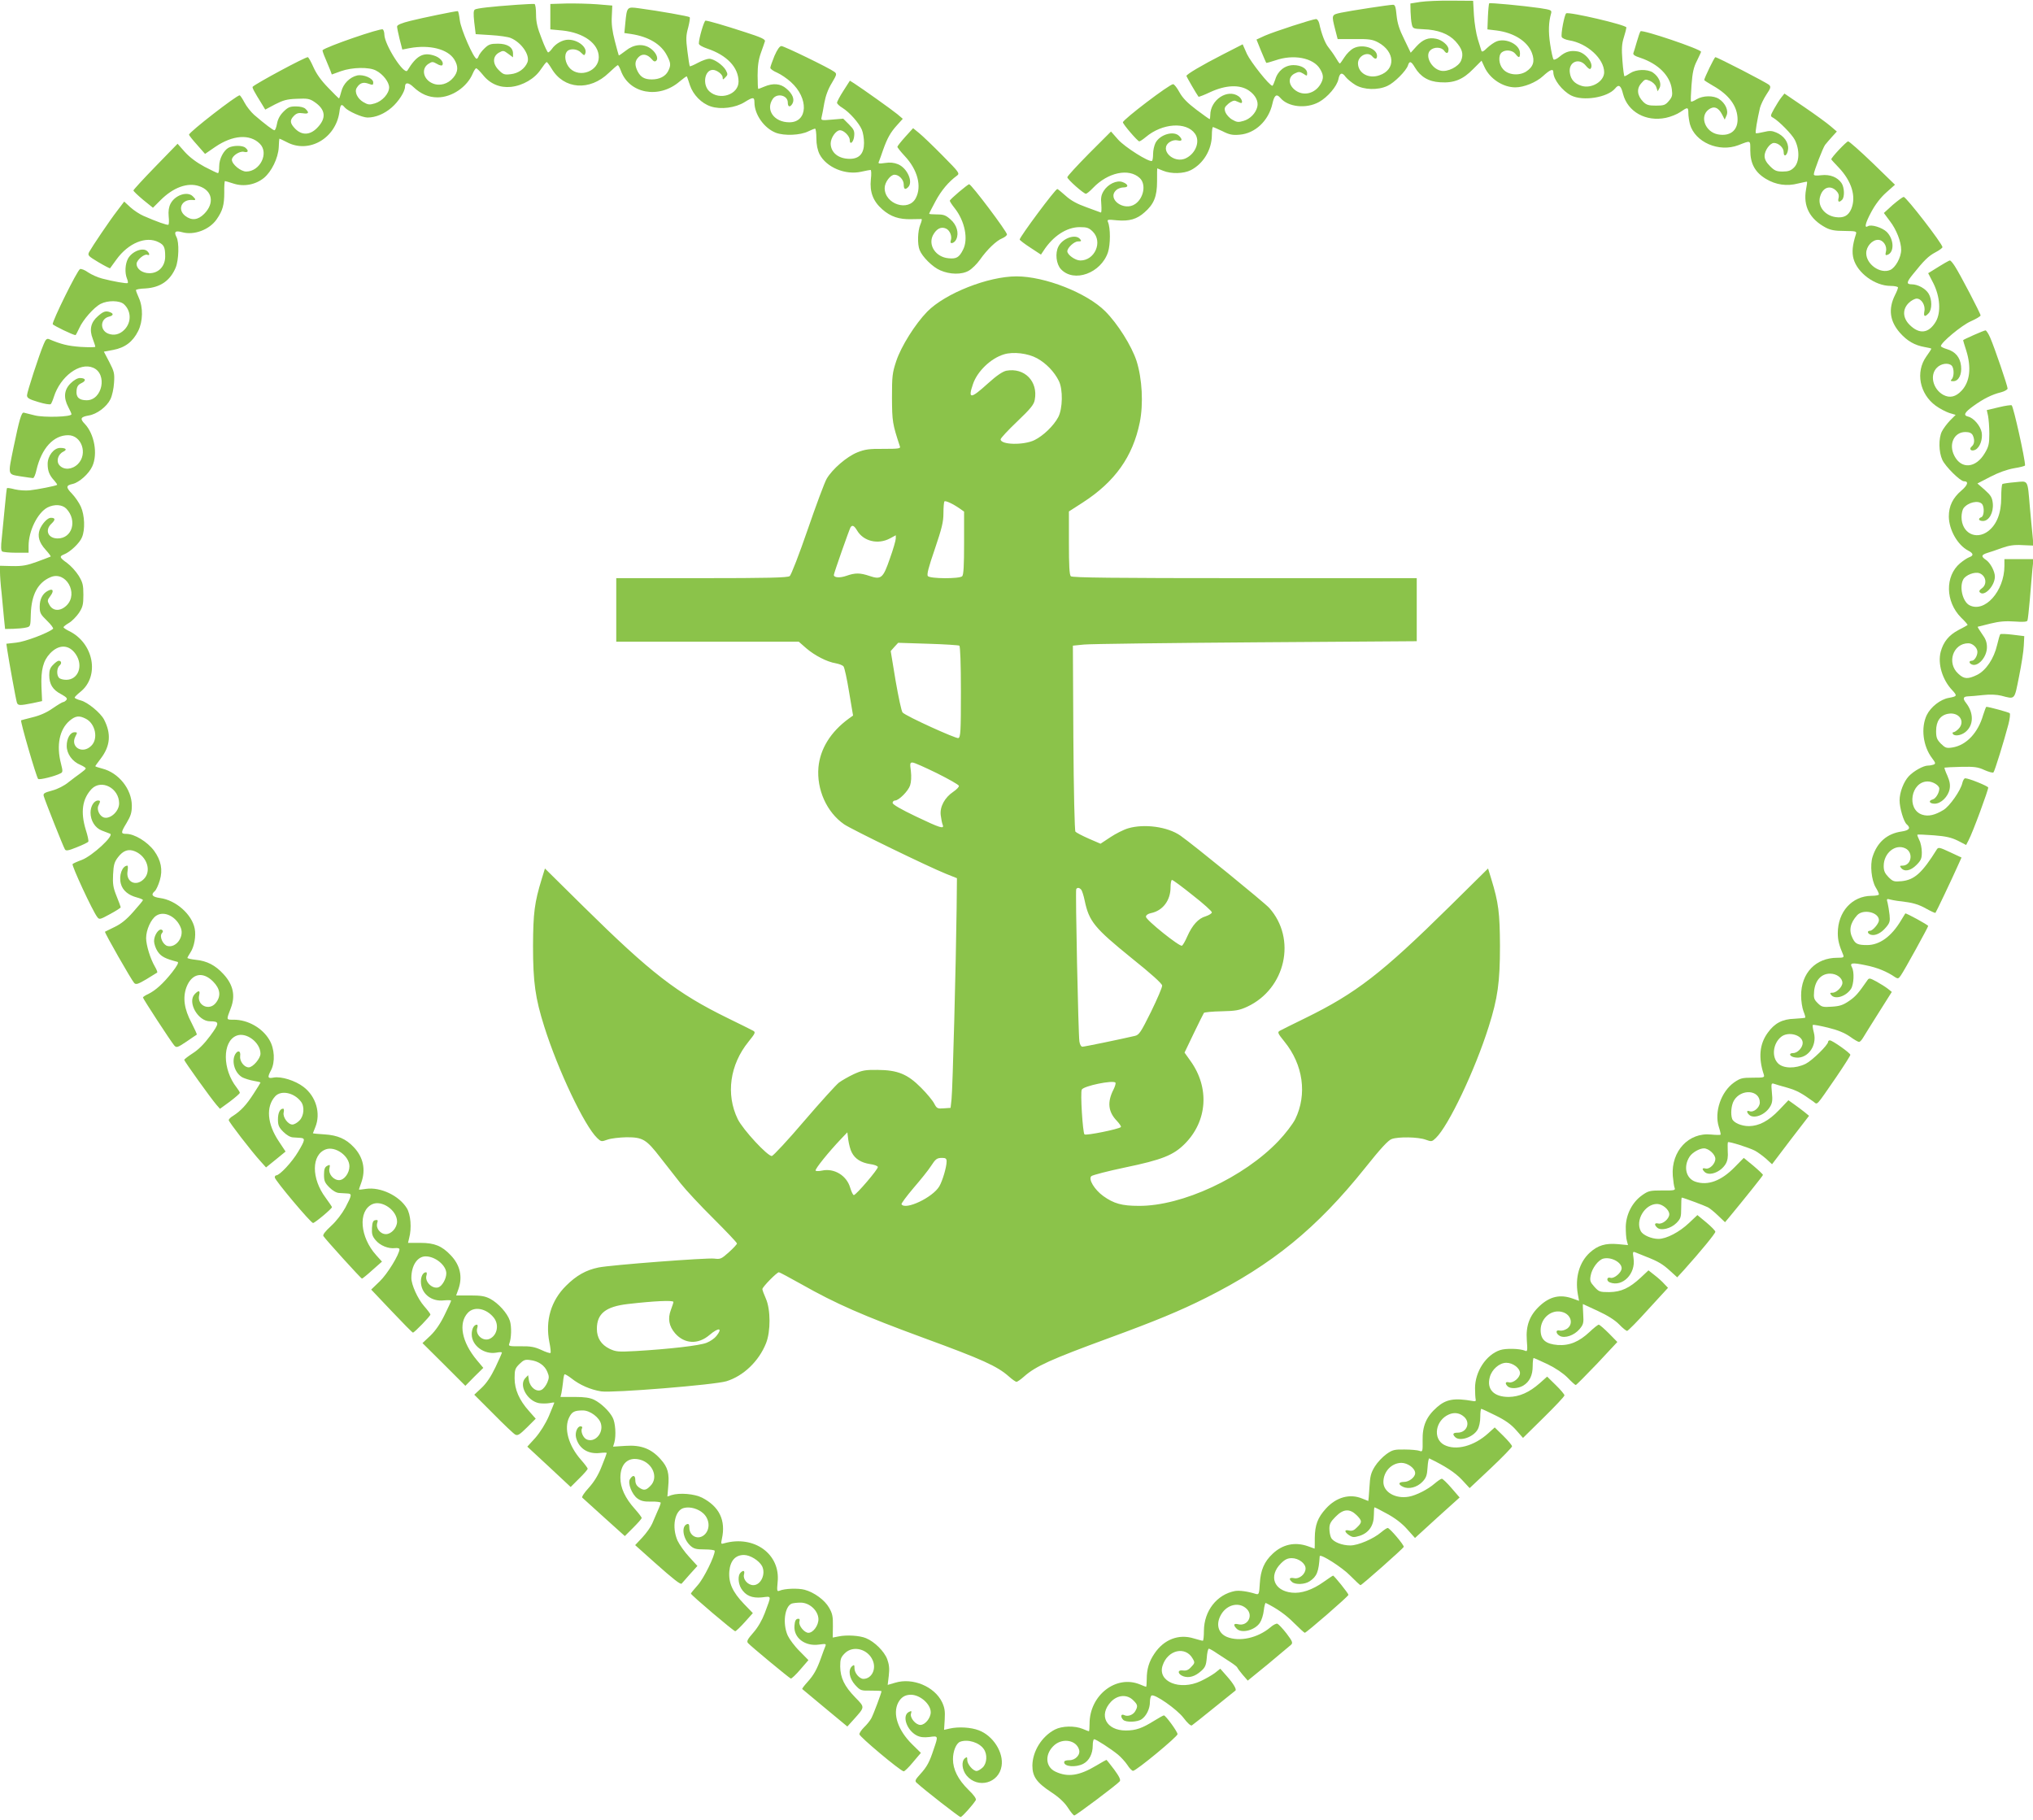
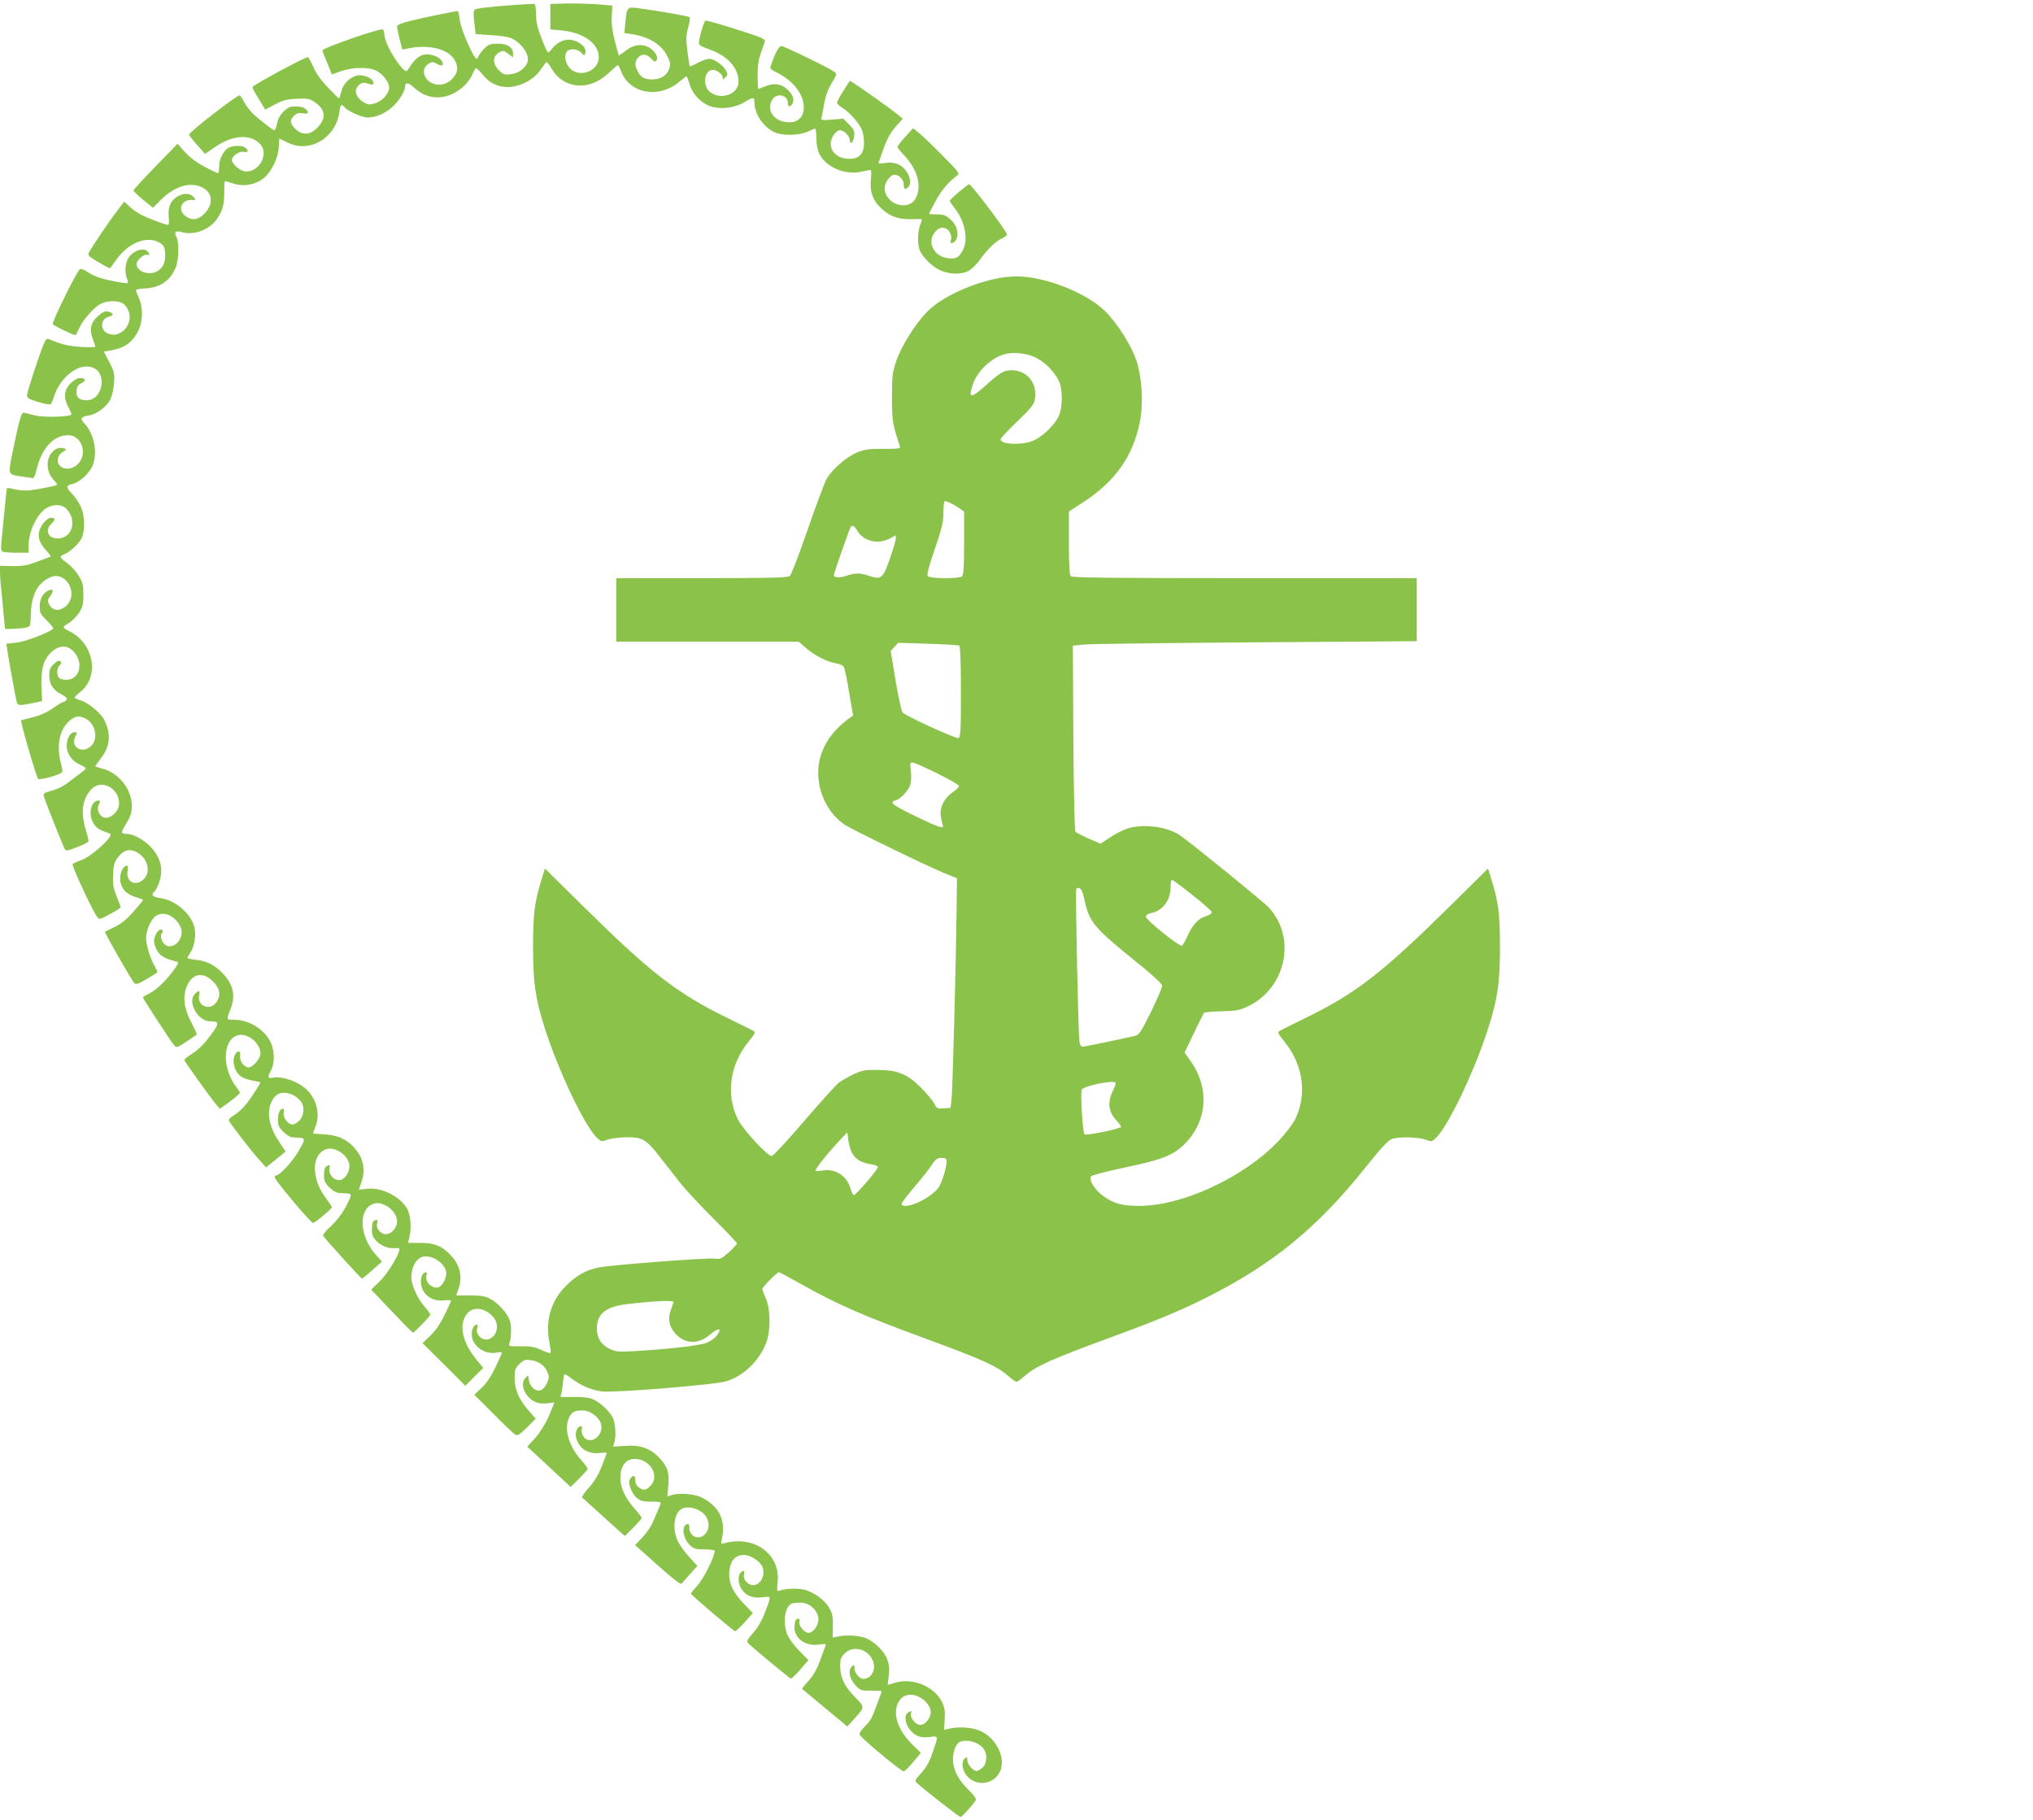
<svg xmlns="http://www.w3.org/2000/svg" version="1.0" width="1280pt" height="1146pt" viewBox="0 0 1280 1146" preserveAspectRatio="xMidYMid meet">
  <g transform="translate(0,1146) scale(0.1,-0.1)" fill="#8bc34a" stroke="none">
-     <path d="M8943 11448 l-63 -10 1 -51 c1 -29 4 -65 8 -80 6 -27 9 -28 71 -31 93 -3 161 -29 204 -76 43 -48 52 -80 35 -122 -16 -38 -85 -73 -128 -63 -59 13 -101 94 -66 128 23 23 71 22 88 -3 15 -21 27 -17 27 10 0 24 -41 59 -78 66 -48 10 -83 -4 -123 -47 l-37 -41 -41 85 c-31 62 -43 101 -48 150 -5 52 -9 67 -22 67 -25 0 -271 -38 -328 -50 -60 -13 -60 -13 -37 -104 l16 -62 106 0 c92 1 113 -2 149 -21 107 -58 112 -172 8 -207 -68 -24 -134 13 -135 75 0 48 62 78 90 44 17 -20 30 -19 30 3 0 48 -91 78 -148 48 -18 -9 -43 -34 -57 -56 -14 -22 -27 -40 -29 -40 -3 0 -15 17 -27 38 -12 20 -33 49 -45 64 -21 25 -44 85 -58 151 -4 15 -12 27 -20 27 -21 0 -264 -79 -323 -105 l-52 -24 29 -72 c17 -40 31 -74 33 -75 1 -1 27 6 57 16 114 40 239 16 281 -54 23 -38 24 -60 3 -96 -37 -62 -112 -78 -164 -34 -41 35 -39 82 3 102 24 12 31 11 53 -2 23 -16 24 -15 24 3 0 29 -38 51 -86 51 -54 0 -99 -36 -115 -91 -7 -21 -15 -39 -18 -39 -18 0 -136 149 -160 200 l-27 61 -125 -64 c-133 -68 -229 -125 -229 -135 0 -5 65 -117 76 -131 2 -2 36 11 76 30 96 44 184 48 241 9 41 -28 62 -68 53 -103 -10 -40 -45 -76 -86 -88 -33 -10 -43 -9 -72 8 -18 10 -37 32 -43 47 -8 25 -6 31 19 53 18 15 35 22 45 18 9 -4 22 -9 29 -12 21 -9 13 25 -10 41 -70 49 -178 -23 -178 -119 0 -14 -2 -25 -4 -25 -3 0 -40 27 -83 59 -57 43 -87 74 -107 110 -15 28 -33 51 -40 51 -23 0 -316 -223 -316 -240 0 -12 93 -120 103 -120 5 0 23 12 41 27 104 88 256 98 310 21 33 -46 6 -122 -55 -153 -78 -41 -175 54 -104 101 16 10 34 14 50 10 28 -7 32 5 9 28 -34 35 -122 9 -149 -44 -8 -16 -15 -47 -15 -69 0 -22 -3 -42 -7 -44 -18 -10 -170 86 -213 134 l-45 51 -138 -138 c-75 -76 -137 -143 -137 -150 0 -13 103 -104 117 -104 5 0 25 16 44 36 94 99 227 127 295 63 41 -38 26 -125 -28 -163 -71 -50 -181 32 -120 87 10 10 31 17 46 17 35 0 30 21 -7 34 -36 13 -91 -13 -118 -56 -16 -26 -19 -44 -15 -86 2 -29 1 -52 -3 -50 -4 2 -44 16 -90 33 -59 21 -98 42 -131 72 -27 24 -50 43 -53 43 -13 0 -237 -302 -237 -318 0 -4 30 -27 67 -51 l67 -44 16 24 c60 93 146 149 228 149 46 0 58 -4 83 -29 63 -64 12 -181 -79 -181 -32 0 -82 36 -82 58 0 22 43 62 67 62 21 0 24 2 13 15 -28 34 -109 6 -136 -47 -22 -42 -14 -111 16 -143 82 -87 252 -25 296 107 16 50 16 152 0 190 -7 16 -2 17 56 11 78 -7 126 7 174 50 59 51 79 100 79 195 0 45 0 82 1 82 1 0 18 -7 37 -15 51 -21 130 -19 175 4 79 41 131 128 132 219 0 28 3 52 7 52 3 0 30 -12 60 -26 43 -22 63 -26 108 -22 98 8 182 88 206 194 12 55 26 66 50 38 48 -58 163 -71 244 -26 54 30 113 99 122 144 8 40 23 45 45 14 11 -14 39 -37 62 -51 53 -31 141 -34 201 -6 43 19 119 95 130 130 9 29 20 26 43 -13 35 -59 86 -90 159 -94 87 -6 144 17 209 84 l52 52 18 -39 c33 -74 116 -129 195 -129 53 0 131 31 174 71 45 41 65 49 65 24 0 -45 56 -117 112 -146 75 -38 229 -13 277 44 23 29 37 19 50 -35 29 -112 144 -176 269 -150 30 6 72 23 92 37 46 32 50 32 50 -7 0 -18 5 -50 10 -70 32 -113 182 -179 305 -132 80 31 75 33 75 -33 0 -83 30 -138 98 -179 63 -38 132 -48 204 -29 29 7 54 12 55 11 2 -2 -1 -24 -6 -49 -19 -105 23 -186 124 -240 31 -16 58 -21 118 -21 74 -1 78 -2 72 -21 -22 -68 -26 -113 -15 -154 24 -89 135 -171 233 -171 26 0 47 -5 47 -10 0 -6 -8 -27 -19 -48 -43 -87 -33 -164 31 -237 46 -52 93 -79 156 -90 23 -4 42 -8 42 -11 0 -2 -14 -24 -32 -49 -69 -97 -42 -235 59 -309 26 -19 65 -39 86 -46 l40 -12 -36 -36 c-19 -20 -42 -51 -51 -69 -21 -43 -20 -128 3 -178 19 -42 113 -135 136 -135 31 0 25 -23 -14 -57 -56 -47 -81 -99 -81 -165 1 -84 55 -179 121 -214 35 -18 37 -32 6 -43 -13 -5 -38 -22 -56 -37 -96 -81 -93 -242 6 -342 25 -24 43 -45 41 -47 -2 -2 -28 -17 -58 -32 -60 -32 -94 -74 -111 -136 -20 -76 10 -177 73 -243 32 -35 31 -38 -23 -48 -52 -9 -113 -57 -138 -108 -38 -80 -24 -196 34 -272 22 -29 23 -34 9 -40 -8 -3 -24 -6 -35 -6 -29 0 -90 -34 -121 -67 -32 -34 -58 -101 -58 -152 0 -48 26 -135 45 -151 27 -23 16 -38 -32 -45 -92 -13 -154 -68 -183 -159 -17 -52 -7 -147 19 -192 12 -19 21 -39 21 -45 0 -5 -21 -9 -47 -9 -122 -1 -212 -100 -212 -235 0 -44 8 -76 34 -137 6 -16 1 -18 -37 -18 -136 0 -228 -96 -228 -238 0 -34 7 -79 15 -99 8 -20 13 -38 11 -40 -2 -2 -33 -5 -68 -7 -76 -2 -125 -28 -168 -88 -52 -71 -60 -157 -25 -263 6 -19 2 -20 -69 -20 -67 0 -79 -3 -118 -30 -82 -58 -126 -186 -96 -280 8 -24 13 -47 11 -49 -3 -2 -29 -2 -59 1 -142 15 -253 -105 -242 -259 3 -35 8 -70 12 -78 6 -14 -6 -16 -78 -15 -78 0 -87 -2 -127 -30 -62 -44 -101 -120 -103 -198 0 -34 2 -74 7 -89 l7 -27 -63 6 c-78 7 -126 -7 -177 -53 -66 -60 -94 -156 -76 -261 l8 -43 -42 15 c-77 27 -141 13 -205 -46 -64 -59 -89 -125 -82 -217 5 -66 4 -73 -11 -66 -33 14 -121 16 -157 4 -88 -29 -158 -135 -158 -240 0 -30 2 -62 4 -70 3 -10 -2 -14 -16 -11 -119 21 -170 12 -228 -39 -66 -58 -92 -117 -90 -208 1 -71 0 -74 -21 -66 -11 4 -53 8 -93 8 -64 1 -76 -2 -114 -29 -24 -17 -57 -52 -73 -78 -25 -41 -30 -61 -34 -133 -3 -46 -6 -84 -7 -84 -1 0 -19 7 -38 15 -78 33 -164 9 -229 -63 -52 -57 -69 -104 -70 -184 0 -38 0 -68 -1 -68 -1 0 -20 7 -42 15 -82 29 -160 12 -223 -48 -52 -49 -75 -102 -80 -185 -4 -69 -6 -73 -26 -67 -51 16 -103 23 -131 18 -114 -22 -194 -125 -195 -250 0 -35 -3 -63 -7 -63 -5 0 -30 7 -58 15 -94 29 -187 -7 -246 -95 -35 -51 -49 -99 -49 -162 0 -27 -2 -48 -4 -48 -2 0 -20 7 -39 15 -150 62 -317 -68 -317 -247 0 -26 -2 -48 -4 -48 -2 0 -20 7 -39 15 -51 21 -130 19 -175 -4 -83 -43 -141 -137 -142 -227 0 -69 27 -107 118 -167 49 -32 83 -64 105 -97 17 -27 36 -50 41 -50 10 0 269 194 286 215 7 9 -2 29 -35 74 -25 33 -47 61 -49 61 -2 0 -30 -16 -62 -35 -108 -65 -181 -76 -259 -39 -66 31 -68 115 -4 169 54 44 136 28 153 -31 10 -32 -24 -67 -62 -66 -20 0 -32 -4 -32 -13 0 -28 73 -34 120 -10 37 19 60 63 60 115 0 22 4 40 9 40 12 0 106 -61 150 -97 18 -15 45 -44 59 -65 13 -21 30 -38 36 -37 21 1 281 216 280 231 -1 17 -75 118 -86 118 -4 0 -31 -15 -60 -33 -77 -48 -116 -62 -180 -62 -123 0 -173 96 -93 181 42 44 102 48 140 9 28 -27 30 -37 14 -66 -13 -26 -49 -39 -71 -27 -21 10 -25 -11 -6 -30 17 -17 89 -15 116 4 30 21 52 66 52 108 0 19 5 38 10 41 20 12 160 -86 202 -141 24 -32 45 -51 52 -47 6 4 70 54 141 112 72 58 132 106 133 107 10 6 -12 44 -51 88 l-44 50 -34 -27 c-19 -14 -59 -37 -89 -51 -132 -62 -274 -3 -240 98 32 99 144 124 189 44 15 -25 14 -29 -9 -53 -18 -20 -32 -25 -53 -22 -36 5 -33 -24 4 -37 35 -12 73 -1 111 33 26 23 32 36 36 84 2 31 8 57 13 57 5 0 28 -13 51 -29 24 -15 62 -41 86 -56 23 -15 42 -30 42 -34 1 -3 15 -23 33 -44 l33 -38 130 106 c71 59 135 113 143 120 12 12 8 22 -29 71 -24 31 -50 58 -57 61 -7 3 -27 -7 -45 -23 -80 -67 -194 -92 -273 -60 -57 24 -72 83 -35 144 38 62 114 78 160 32 43 -43 4 -111 -55 -96 -28 7 -32 -5 -9 -28 31 -32 116 -10 147 38 10 15 21 49 24 77 3 27 9 48 12 47 68 -33 128 -75 178 -126 34 -34 65 -62 68 -62 10 0 275 230 275 239 0 9 -90 121 -97 121 -2 0 -29 -18 -60 -40 -70 -50 -141 -74 -200 -67 -113 12 -147 105 -68 184 25 25 42 33 68 33 43 0 87 -33 87 -65 0 -35 -39 -68 -72 -61 -31 6 -36 -5 -12 -25 21 -17 79 -15 109 5 46 30 58 60 64 158 2 19 142 -70 193 -123 32 -32 60 -59 64 -59 8 0 268 230 272 241 4 10 -88 119 -101 119 -5 0 -23 -12 -41 -27 -49 -42 -146 -83 -194 -83 -53 0 -107 22 -121 48 -6 12 -11 37 -11 58 0 29 8 44 39 75 49 50 89 52 132 10 36 -36 36 -45 3 -77 -18 -19 -31 -24 -50 -20 -31 8 -31 -9 1 -30 22 -14 30 -14 67 -3 57 19 88 65 88 130 0 27 2 49 4 49 3 0 39 -18 80 -41 50 -27 93 -60 125 -96 l50 -56 140 128 141 127 -51 59 c-28 33 -56 59 -61 59 -6 0 -26 -14 -45 -30 -42 -37 -117 -75 -163 -83 -84 -15 -160 29 -160 92 0 66 51 120 113 121 40 0 87 -34 87 -65 0 -25 -38 -55 -70 -55 -36 0 -39 -16 -6 -31 36 -17 88 -3 121 31 24 25 30 41 33 90 2 34 7 59 11 58 101 -49 161 -88 204 -133 l50 -54 134 126 c73 69 133 131 133 137 0 7 -25 36 -54 65 l-55 54 -40 -36 c-90 -82 -204 -112 -278 -74 -74 39 -56 155 30 192 35 15 69 9 96 -16 41 -38 15 -99 -42 -99 -29 0 -34 -9 -15 -28 29 -29 113 -1 141 47 10 17 17 50 17 80 0 28 3 51 6 51 4 0 45 -19 91 -42 61 -30 96 -55 128 -91 l44 -50 130 128 c72 71 131 133 131 140 0 6 -24 35 -54 64 l-55 54 -46 -41 c-67 -59 -129 -86 -196 -87 -94 0 -140 48 -119 125 13 49 61 90 104 90 42 0 86 -34 86 -65 0 -29 -43 -65 -70 -58 -22 6 -26 -7 -8 -25 17 -17 65 -15 98 4 40 24 60 65 60 123 0 28 3 51 6 51 3 0 43 -18 88 -39 51 -25 97 -56 126 -85 24 -25 47 -46 51 -46 4 0 64 61 135 135 l127 136 -53 54 c-30 30 -59 55 -64 55 -5 0 -31 -20 -57 -45 -67 -63 -128 -88 -201 -83 -76 6 -108 33 -108 94 0 78 73 136 142 112 52 -18 65 -77 23 -104 -14 -9 -34 -14 -45 -11 -27 7 -26 -19 1 -34 32 -17 91 4 124 43 24 29 27 38 23 95 -2 35 -3 63 -2 63 1 0 44 -20 95 -44 61 -28 108 -58 134 -85 21 -22 44 -41 50 -40 5 0 66 61 133 136 l124 135 -24 25 c-12 14 -40 39 -61 55 l-38 30 -48 -45 c-72 -67 -124 -91 -199 -92 -60 0 -65 2 -94 34 -26 29 -29 38 -23 70 8 46 48 99 80 107 49 12 115 -23 115 -61 0 -27 -48 -67 -70 -60 -24 8 -28 -20 -4 -29 80 -31 164 55 149 152 -6 41 -5 44 12 37 10 -4 40 -16 67 -27 77 -30 105 -47 152 -90 l44 -40 44 48 c104 116 196 228 196 239 0 6 -25 32 -56 58 l-57 47 -53 -50 c-60 -57 -142 -100 -192 -100 -44 0 -98 24 -111 48 -37 68 25 172 102 172 34 0 77 -36 77 -65 0 -29 -43 -65 -70 -58 -24 6 -26 -9 -5 -27 24 -20 85 -5 120 30 27 28 30 36 30 95 0 36 1 65 4 65 8 0 143 -50 164 -61 12 -6 41 -30 65 -53 l43 -41 22 26 c100 121 217 267 217 272 0 3 -27 29 -60 57 l-61 50 -57 -58 c-85 -87 -169 -118 -247 -92 -60 20 -78 95 -37 158 17 26 62 52 90 52 30 0 72 -38 72 -66 0 -31 -36 -67 -61 -61 -22 6 -25 -3 -7 -21 29 -29 102 -2 133 50 12 20 16 45 13 81 -1 29 -1 54 2 56 7 5 134 -35 170 -54 17 -9 48 -32 69 -50 l38 -35 116 153 117 152 -28 23 c-15 12 -44 34 -64 48 l-38 27 -59 -62 c-66 -69 -126 -100 -189 -101 -48 0 -96 21 -106 45 -11 31 -6 87 11 116 45 76 163 68 163 -12 0 -32 -39 -65 -65 -55 -18 7 -20 -5 -3 -22 29 -29 102 -2 133 51 14 23 16 42 11 89 -5 54 -4 60 12 55 9 -3 47 -15 85 -25 60 -18 86 -31 165 -88 27 -20 12 -35 142 153 49 72 90 136 90 142 0 11 -113 91 -129 91 -6 0 -11 -4 -11 -9 0 -20 -100 -118 -142 -139 -64 -31 -140 -30 -173 3 -42 41 -32 126 19 167 45 37 136 12 136 -38 0 -29 -32 -64 -60 -64 -28 0 -25 -18 4 -26 80 -20 150 67 126 156 -6 23 -9 44 -6 47 3 3 46 -5 95 -17 62 -15 105 -33 138 -56 26 -19 52 -34 58 -34 5 0 17 12 26 28 9 15 53 86 98 157 l82 130 -25 20 c-14 11 -46 31 -71 45 -43 23 -47 24 -58 8 -57 -82 -74 -102 -115 -130 -38 -26 -59 -33 -109 -36 -56 -4 -64 -2 -89 23 -23 23 -26 32 -22 76 7 67 45 109 100 109 42 0 78 -27 78 -58 0 -25 -37 -62 -62 -62 -17 0 -18 -2 -8 -15 25 -30 93 -8 124 39 18 28 22 107 6 136 -15 28 0 31 86 13 71 -14 134 -39 187 -76 16 -10 21 -9 35 12 21 29 172 304 172 311 0 7 -140 83 -144 79 -1 -2 -13 -22 -27 -44 -60 -101 -135 -155 -213 -155 -59 0 -74 7 -91 41 -26 50 -17 97 28 147 38 41 137 19 137 -32 0 -20 -39 -66 -56 -66 -20 0 -17 -18 5 -25 27 -8 64 9 95 46 24 28 27 39 23 78 -3 25 -8 59 -12 75 -8 28 -7 29 19 22 15 -4 59 -11 97 -15 47 -6 87 -19 125 -41 31 -17 58 -30 60 -27 4 4 106 218 140 295 l24 53 -73 34 c-64 30 -73 32 -82 18 -93 -149 -141 -193 -224 -201 -46 -4 -53 -2 -81 26 -23 24 -30 39 -30 70 0 81 73 141 136 111 53 -25 39 -109 -18 -109 -17 0 -18 -2 -8 -15 21 -25 59 -18 96 19 29 29 34 41 34 80 0 26 -7 61 -16 77 -8 17 -14 32 -12 34 2 2 49 0 103 -4 78 -6 111 -14 152 -34 l52 -27 15 29 c27 50 127 323 124 333 -4 10 -122 58 -145 58 -6 0 -14 -13 -18 -30 -10 -46 -79 -145 -118 -169 -54 -33 -96 -43 -135 -30 -100 33 -71 209 35 209 33 0 73 -25 73 -45 0 -26 -22 -63 -41 -68 -30 -8 -22 -27 12 -27 40 0 85 45 94 92 5 26 1 49 -14 84 -12 26 -20 49 -18 51 2 1 48 4 103 5 84 2 107 -1 148 -20 27 -12 53 -19 57 -15 8 8 66 196 94 302 9 35 13 67 8 71 -7 6 -131 40 -147 40 -2 0 -11 -24 -20 -52 -32 -112 -106 -190 -193 -204 -38 -6 -45 -3 -73 24 -25 26 -30 38 -30 80 0 61 26 99 75 108 70 13 112 -49 65 -96 -11 -11 -25 -20 -31 -20 -5 0 -7 -4 -4 -10 10 -17 51 -11 78 10 54 42 56 120 5 185 -22 28 -18 40 15 41 12 0 54 4 92 8 44 5 87 3 115 -4 89 -23 82 -30 112 120 15 74 29 162 30 195 l3 60 -73 9 c-40 5 -75 6 -78 3 -3 -3 -12 -34 -20 -68 -20 -86 -70 -160 -126 -188 -58 -28 -82 -27 -118 7 -75 67 -34 192 63 192 27 0 57 -28 57 -54 0 -26 -19 -56 -35 -56 -20 0 -19 -16 1 -24 39 -15 94 48 94 109 0 31 -8 53 -31 84 -17 24 -29 44 -27 45 2 1 38 10 80 20 56 14 97 17 153 13 54 -4 77 -2 80 6 3 7 9 66 15 132 5 66 13 150 16 188 l7 67 -92 0 -91 0 0 -43 c0 -159 -125 -298 -221 -247 -42 23 -64 114 -38 162 15 28 72 50 102 39 42 -16 50 -70 15 -95 -16 -11 -19 -19 -12 -26 28 -28 94 42 94 100 0 33 -29 87 -56 105 -32 21 -30 32 9 44 17 5 59 19 91 31 45 16 77 21 129 18 l70 -3 -6 65 c-4 36 -11 117 -17 180 -15 175 -8 162 -93 154 -40 -3 -75 -9 -79 -11 -5 -2 -8 -41 -8 -86 0 -98 -28 -169 -82 -211 -78 -59 -168 -11 -168 89 0 22 6 47 13 56 28 36 91 51 115 27 17 -17 15 -77 -3 -84 -24 -9 -17 -24 10 -24 38 0 67 52 62 110 -4 38 -12 51 -51 86 l-46 40 81 42 c52 27 105 46 150 54 38 6 69 14 69 18 0 42 -72 365 -84 378 -4 3 -40 -2 -81 -12 l-76 -18 8 -36 c4 -21 8 -71 8 -112 0 -64 -4 -82 -28 -122 -56 -96 -148 -104 -192 -18 -38 73 -2 150 69 150 25 0 38 -6 46 -19 14 -28 12 -57 -5 -71 -22 -18 -3 -35 23 -21 28 15 46 65 39 108 -7 40 -49 91 -85 100 -33 8 -24 26 33 67 62 45 118 73 173 86 23 6 42 17 42 24 0 17 -81 254 -109 319 -11 26 -25 47 -30 47 -10 0 -141 -58 -141 -62 0 -2 9 -32 20 -66 33 -106 23 -195 -29 -251 -37 -40 -75 -49 -116 -27 -65 36 -87 125 -40 171 26 27 73 33 93 13 16 -16 16 -70 0 -86 -9 -9 -7 -12 10 -12 34 0 55 42 49 96 -6 54 -35 90 -89 106 -21 6 -38 15 -38 19 0 22 131 131 188 156 34 15 62 32 62 37 0 12 -130 261 -162 310 -13 20 -26 36 -31 36 -6 0 -36 -17 -114 -66 l-23 -14 32 -62 c43 -85 50 -185 16 -243 -44 -74 -103 -82 -165 -20 -44 44 -46 98 -5 138 15 15 38 27 50 27 30 0 56 -43 48 -80 -6 -34 3 -38 27 -12 22 24 22 86 0 123 -19 32 -68 59 -107 59 -34 0 -33 13 7 62 72 90 99 116 142 139 25 13 45 28 45 33 0 21 -228 316 -244 316 -7 0 -37 -23 -69 -50 l-56 -51 38 -51 c41 -53 71 -130 71 -181 0 -47 -36 -113 -70 -127 -62 -26 -150 36 -150 106 0 42 37 84 74 84 33 0 59 -39 50 -74 -5 -22 -3 -25 11 -20 43 17 40 98 -6 144 -28 27 -97 49 -118 36 -25 -16 -17 19 20 88 26 49 60 93 95 124 l55 49 -141 137 c-78 75 -147 136 -154 136 -10 0 -106 -101 -106 -113 0 -2 21 -25 46 -51 82 -86 112 -183 80 -261 -18 -43 -48 -59 -98 -52 -72 10 -118 73 -97 134 17 54 63 69 100 32 14 -14 19 -28 15 -45 -7 -26 3 -31 22 -12 17 17 15 79 -4 106 -26 37 -72 55 -126 49 -34 -4 -48 -3 -48 6 0 18 57 166 71 185 7 9 27 32 43 50 l31 34 -40 34 c-22 19 -96 73 -165 120 l-125 85 -20 -25 c-11 -14 -31 -46 -45 -71 -25 -46 -25 -46 -5 -57 37 -22 117 -103 135 -138 32 -63 30 -141 -5 -175 -19 -19 -35 -25 -71 -25 -39 0 -51 5 -80 34 -23 23 -34 43 -34 64 0 34 34 82 59 82 29 0 61 -30 61 -56 0 -39 24 -23 28 17 4 43 -27 85 -75 105 -26 11 -42 12 -78 3 -25 -6 -48 -10 -50 -7 -5 4 9 86 26 159 5 19 23 57 40 83 27 40 30 49 18 61 -14 14 -326 175 -339 175 -6 0 -70 -132 -70 -144 0 -2 24 -18 54 -35 103 -58 156 -130 156 -214 0 -70 -49 -107 -124 -93 -79 15 -116 111 -60 155 33 26 63 16 86 -29 l17 -33 11 25 c15 31 -7 79 -47 105 -35 23 -100 22 -141 -2 -17 -11 -33 -17 -35 -14 -3 2 -1 49 3 104 6 79 13 111 34 152 14 29 26 54 26 57 0 16 -369 141 -381 129 -4 -4 -14 -34 -23 -65 -9 -32 -19 -64 -22 -72 -4 -10 9 -19 44 -30 112 -38 186 -111 198 -197 5 -39 3 -49 -19 -75 -22 -26 -32 -29 -81 -29 -46 0 -60 4 -81 25 -37 38 -42 81 -12 115 23 27 26 28 55 16 18 -8 35 -24 40 -39 l9 -27 12 22 c14 28 -5 71 -43 97 -35 22 -104 20 -141 -4 -16 -11 -33 -20 -37 -20 -3 0 -9 43 -13 97 -6 76 -4 107 9 148 9 28 16 57 16 62 0 16 -360 100 -379 89 -11 -7 -35 -132 -28 -149 3 -8 24 -17 47 -21 113 -18 220 -116 220 -201 0 -58 -81 -106 -144 -85 -43 14 -66 39 -72 81 -11 69 58 99 101 45 12 -15 24 -23 28 -20 27 27 -26 100 -79 110 -45 8 -76 0 -114 -32 -17 -15 -35 -23 -39 -18 -4 5 -14 48 -21 96 -12 79 -10 138 6 194 5 20 0 22 -70 33 -105 15 -315 35 -320 30 -2 -2 -6 -40 -8 -84 l-3 -80 58 -7 c109 -14 194 -68 222 -141 20 -53 9 -88 -37 -118 -46 -28 -114 -21 -145 16 -27 30 -31 86 -8 105 23 19 67 15 86 -9 22 -28 29 -27 29 4 0 54 -86 97 -146 75 -16 -6 -43 -25 -61 -42 -23 -23 -33 -27 -36 -17 -3 8 -13 41 -23 74 -10 33 -21 101 -24 150 l-5 90 -135 1 c-74 1 -163 -3 -197 -8z" />
    <path d="M3255 11430 c-168 -12 -252 -22 -265 -30 -9 -6 -10 -25 -4 -81 l9 -74 95 -6 c52 -3 109 -11 125 -18 68 -28 123 -108 106 -153 -16 -40 -57 -70 -105 -75 -40 -5 -48 -2 -76 26 -40 40 -39 87 2 110 25 14 29 14 57 -7 l31 -23 0 24 c0 39 -35 62 -95 62 -46 0 -58 -4 -84 -29 -17 -16 -33 -38 -37 -48 -3 -10 -9 -18 -13 -18 -18 0 -100 186 -106 243 -4 31 -9 57 -13 57 -17 0 -221 -42 -297 -61 -57 -14 -85 -26 -85 -36 0 -7 7 -43 16 -79 l17 -66 46 9 c127 23 240 -6 281 -71 27 -44 25 -78 -6 -115 -33 -40 -86 -55 -130 -36 -58 24 -74 91 -28 122 25 16 28 16 55 1 16 -10 31 -13 34 -8 12 19 -16 50 -55 61 -68 21 -110 -4 -165 -95 -20 -32 -144 162 -145 226 0 15 -5 30 -10 33 -14 9 -357 -109 -379 -131 -2 -2 6 -26 18 -53 11 -27 25 -61 31 -75 l9 -25 58 21 c71 25 177 27 220 4 44 -22 83 -73 83 -106 0 -39 -43 -87 -90 -101 -33 -10 -43 -9 -72 8 -38 22 -58 65 -42 90 19 31 41 38 74 26 27 -10 30 -9 30 8 0 26 -61 52 -101 44 -47 -11 -88 -52 -100 -101 -6 -24 -13 -44 -14 -44 -2 0 -33 30 -69 68 -44 45 -74 87 -93 130 -15 34 -31 62 -35 62 -19 0 -322 -163 -347 -186 -5 -5 11 -34 56 -106 l23 -38 62 33 c51 26 75 33 137 35 67 3 80 1 111 -20 71 -48 77 -103 15 -165 -44 -44 -94 -46 -136 -4 -34 35 -36 54 -8 82 16 16 29 20 55 16 37 -6 43 3 18 27 -9 10 -33 16 -61 16 -38 0 -50 -5 -79 -34 -22 -22 -35 -47 -40 -75 -4 -22 -11 -41 -16 -41 -9 0 -58 37 -128 97 -20 18 -48 53 -61 78 -13 25 -27 45 -30 45 -20 0 -319 -232 -319 -248 0 -4 23 -33 51 -64 l50 -57 64 44 c110 75 218 83 281 20 59 -59 1 -175 -86 -175 -34 0 -90 46 -90 74 0 24 49 57 76 50 27 -7 32 7 9 26 -19 16 -77 15 -106 0 -32 -18 -59 -71 -59 -117 0 -24 -3 -43 -8 -43 -4 0 -42 18 -84 40 -50 27 -93 59 -124 93 l-46 52 -139 -143 c-77 -79 -139 -147 -139 -151 0 -5 28 -31 61 -59 l62 -50 48 48 c80 80 170 113 243 88 84 -28 98 -108 31 -175 -39 -39 -79 -43 -119 -12 -52 41 -22 106 47 100 21 -3 22 3 1 23 -34 34 -112 8 -140 -46 -11 -21 -15 -47 -12 -80 3 -27 2 -51 -2 -53 -7 -4 -75 20 -157 56 -23 10 -60 34 -82 54 l-39 36 -44 -58 c-48 -62 -157 -224 -177 -260 -10 -21 -6 -25 59 -64 39 -23 72 -40 73 -38 2 2 20 27 40 55 75 104 187 150 266 109 34 -17 41 -33 41 -90 0 -61 -41 -105 -99 -105 -45 0 -81 26 -81 59 0 23 48 64 67 57 16 -7 17 6 1 22 -27 27 -98 0 -123 -48 -17 -33 -20 -87 -6 -123 6 -14 8 -27 5 -29 -5 -5 -91 10 -160 28 -28 7 -68 25 -89 39 -20 15 -44 24 -51 21 -17 -6 -177 -331 -172 -347 3 -8 128 -69 144 -69 1 0 12 20 23 44 23 52 92 131 135 153 45 23 119 22 146 -2 46 -42 49 -112 5 -159 -30 -32 -68 -41 -105 -26 -52 22 -49 92 5 106 29 7 32 19 9 28 -28 11 -43 6 -78 -25 -44 -38 -55 -84 -32 -142 9 -24 16 -46 16 -50 0 -4 -42 -4 -93 -1 -80 6 -121 16 -199 49 -13 5 -21 -2 -33 -32 -29 -68 -105 -302 -105 -322 0 -17 14 -25 71 -42 39 -12 74 -18 79 -13 4 5 13 25 19 45 41 129 163 220 247 184 92 -38 59 -205 -40 -205 -48 0 -68 19 -64 60 2 27 10 38 31 48 32 15 27 32 -10 32 -15 0 -38 -13 -59 -34 -41 -41 -45 -90 -14 -149 11 -20 20 -41 20 -45 0 -17 -174 -22 -232 -7 -30 7 -60 15 -68 17 -15 3 -28 -42 -65 -220 -36 -177 -38 -167 44 -181 39 -6 74 -11 79 -11 6 0 16 24 22 53 32 135 107 217 199 217 85 0 125 -117 62 -181 -36 -36 -88 -40 -116 -9 -23 25 -11 69 23 86 27 13 18 24 -19 24 -40 0 -79 -50 -79 -101 0 -44 11 -72 43 -106 11 -13 19 -24 16 -26 -8 -6 -123 -29 -171 -34 -26 -3 -68 0 -94 6 -26 7 -48 10 -50 8 -2 -1 -8 -57 -14 -122 -6 -66 -15 -154 -19 -195 -6 -52 -5 -77 3 -82 6 -4 46 -8 89 -8 l77 0 0 43 c0 95 57 209 119 242 44 22 93 19 119 -8 70 -74 37 -187 -55 -187 -61 0 -83 53 -38 94 25 24 24 36 -5 36 -21 0 -55 -37 -70 -74 -15 -42 -4 -82 37 -127 20 -22 34 -41 32 -43 -2 -1 -40 -16 -84 -32 -65 -24 -94 -29 -158 -28 l-77 2 0 -40 c0 -22 4 -81 10 -131 5 -51 12 -122 15 -159 l7 -68 51 1 c29 1 65 4 81 8 28 6 28 7 30 86 4 121 44 197 124 231 96 42 178 -101 102 -177 -39 -39 -87 -38 -109 3 -14 25 -14 29 7 57 24 32 15 49 -17 31 -33 -17 -51 -52 -51 -99 0 -40 5 -49 46 -89 25 -24 42 -47 38 -51 -32 -27 -178 -82 -232 -87 l-62 -7 6 -41 c10 -67 54 -310 60 -328 6 -21 18 -21 99 -5 l60 13 -4 90 c-4 107 11 164 54 210 56 59 120 57 162 -5 49 -72 16 -161 -60 -161 -18 0 -38 5 -45 12 -17 17 -15 63 3 78 15 13 12 30 -6 30 -5 0 -21 -11 -34 -25 -19 -18 -25 -35 -25 -65 0 -58 22 -93 74 -120 34 -19 42 -27 34 -37 -6 -7 -15 -13 -20 -13 -5 0 -35 -18 -67 -40 -37 -26 -80 -45 -126 -56 -39 -10 -71 -18 -72 -19 -7 -4 95 -355 107 -369 8 -8 107 17 141 35 15 7 15 14 3 61 -30 115 -10 216 55 271 37 31 60 33 101 12 61 -31 80 -126 35 -170 -55 -56 -135 -9 -100 59 13 24 12 26 -5 26 -28 0 -50 -39 -50 -86 0 -50 35 -99 87 -120 18 -8 33 -18 33 -22 0 -4 -15 -17 -33 -30 -17 -12 -52 -38 -76 -57 -25 -21 -68 -43 -102 -52 -52 -14 -59 -19 -53 -37 9 -31 123 -319 133 -334 6 -10 22 -8 75 14 36 14 69 30 72 35 3 5 -4 38 -16 75 -34 112 -22 194 37 257 62 63 173 5 173 -91 0 -56 -68 -110 -106 -84 -23 15 -35 51 -24 71 13 26 13 31 -3 31 -25 0 -47 -36 -47 -76 0 -51 29 -97 71 -113 19 -7 42 -16 52 -20 29 -10 -112 -140 -178 -165 -28 -10 -54 -22 -58 -26 -8 -7 127 -298 155 -333 13 -18 17 -17 81 18 37 20 67 39 67 43 0 3 -12 35 -26 70 -22 54 -25 78 -22 137 3 60 8 78 31 108 33 43 66 54 107 37 76 -32 106 -125 55 -175 -49 -49 -113 -18 -102 50 3 19 3 35 -1 35 -33 -1 -55 -63 -41 -114 11 -42 47 -72 100 -86 22 -6 39 -13 39 -17 0 -3 -27 -36 -61 -74 -42 -48 -77 -76 -117 -95 -31 -15 -59 -29 -61 -30 -5 -4 167 -305 184 -323 11 -11 23 -8 77 24 34 21 65 40 68 42 2 3 -4 19 -14 36 -30 51 -56 137 -56 181 0 52 31 120 64 141 50 33 128 -6 155 -78 21 -56 -31 -126 -84 -113 -29 7 -53 60 -36 80 9 11 9 16 0 22 -18 11 -49 -33 -49 -71 0 -17 10 -47 23 -66 21 -31 47 -45 125 -65 9 -3 -3 -25 -34 -65 -57 -72 -104 -114 -150 -137 -19 -8 -34 -19 -34 -22 0 -8 177 -279 197 -302 14 -16 20 -14 77 24 33 23 63 43 65 44 2 2 -13 35 -33 74 -47 88 -56 160 -32 225 33 86 102 101 167 36 46 -46 52 -92 18 -135 -41 -53 -121 -16 -105 49 8 30 -4 32 -29 5 -46 -51 22 -170 97 -170 61 0 61 -11 1 -92 -37 -50 -74 -87 -109 -109 -29 -19 -53 -37 -54 -42 0 -8 166 -240 203 -283 l22 -25 63 46 c34 26 62 50 62 55 0 4 -9 19 -20 33 -90 114 -91 289 -2 326 61 26 152 -42 152 -113 0 -30 -48 -86 -74 -86 -29 0 -58 39 -54 71 5 34 -15 40 -32 10 -24 -47 0 -120 48 -145 15 -7 46 -17 70 -21 23 -4 42 -8 42 -11 0 -2 -20 -34 -44 -71 -45 -70 -80 -107 -128 -138 -16 -9 -28 -22 -28 -27 0 -11 145 -199 200 -259 l35 -39 62 50 61 50 -43 65 c-73 109 -82 218 -22 283 37 40 119 23 162 -34 24 -31 19 -91 -10 -119 -13 -14 -33 -25 -44 -25 -28 0 -62 47 -55 76 3 13 2 24 -3 24 -20 0 -33 -26 -33 -68 0 -37 6 -50 34 -78 21 -21 45 -35 63 -35 15 -1 35 -2 45 -3 31 -2 29 -14 -14 -86 -38 -65 -117 -150 -139 -150 -5 0 -9 -6 -9 -13 0 -17 227 -287 241 -287 11 0 119 90 119 100 0 3 -18 29 -39 58 -92 122 -91 273 1 306 60 21 148 -42 148 -107 0 -43 -33 -87 -65 -87 -36 0 -68 39 -61 73 5 25 4 26 -14 17 -15 -8 -20 -21 -20 -56 0 -39 5 -51 34 -80 21 -21 45 -35 63 -35 15 -1 38 -2 50 -3 30 -1 29 -10 -12 -88 -22 -40 -57 -86 -91 -117 -36 -33 -53 -55 -48 -63 13 -21 237 -268 243 -268 3 0 33 24 66 54 l60 53 -36 40 c-103 114 -116 278 -26 321 61 29 157 -38 157 -109 0 -39 -36 -79 -70 -79 -36 0 -65 38 -55 70 6 18 3 21 -12 18 -14 -2 -19 -14 -21 -49 -2 -38 2 -52 23 -77 28 -34 80 -55 122 -50 16 2 28 -1 28 -7 0 -32 -76 -156 -124 -202 l-54 -52 128 -135 c71 -75 131 -136 135 -136 9 0 110 104 110 114 0 4 -18 28 -40 53 -40 46 -80 134 -80 177 0 79 38 136 90 136 61 0 130 -57 130 -107 0 -34 -26 -80 -50 -88 -39 -12 -87 36 -75 75 4 11 2 20 -2 20 -19 0 -33 -25 -33 -58 0 -75 65 -129 146 -119 24 2 44 2 44 -2 0 -4 -18 -44 -41 -90 -26 -54 -57 -99 -89 -130 l-50 -47 135 -134 135 -135 56 57 57 56 -41 49 c-95 114 -117 232 -57 297 40 44 117 29 164 -30 35 -44 22 -111 -26 -133 -42 -19 -92 25 -78 69 4 11 2 20 -2 20 -19 0 -33 -26 -33 -61 0 -71 79 -129 156 -115 19 4 34 4 34 0 0 -3 -18 -45 -41 -93 -28 -58 -56 -100 -87 -129 l-46 -43 120 -120 c65 -66 127 -125 138 -131 16 -8 27 -1 74 45 l55 55 -43 49 c-61 68 -90 135 -90 206 0 52 3 62 30 89 27 26 36 30 69 25 51 -6 91 -34 107 -74 12 -28 12 -38 0 -67 -8 -19 -24 -40 -36 -46 -31 -17 -73 15 -80 60 l-5 32 -19 -20 c-40 -45 14 -142 87 -156 18 -3 48 -3 65 0 18 4 32 5 32 3 0 -2 -16 -40 -34 -84 -22 -50 -54 -101 -85 -137 l-51 -56 137 -127 136 -127 53 53 c30 29 54 57 54 62 0 5 -19 30 -41 55 -80 90 -111 201 -74 271 17 33 33 41 85 41 45 0 104 -44 114 -85 16 -62 -43 -122 -93 -96 -22 12 -37 53 -26 70 3 6 -1 11 -10 11 -20 0 -36 -40 -28 -71 17 -68 74 -105 148 -97 25 3 45 3 45 0 0 -3 -14 -41 -32 -85 -21 -54 -47 -96 -81 -134 -28 -30 -46 -58 -41 -62 5 -5 67 -61 138 -125 l130 -117 53 53 c29 29 53 56 53 61 0 5 -20 31 -44 58 -60 67 -90 132 -90 195 0 89 49 134 124 114 81 -22 117 -114 65 -165 -28 -29 -42 -31 -73 -9 -14 10 -22 25 -22 45 0 33 -16 35 -34 6 -15 -24 12 -95 47 -121 22 -16 42 -21 88 -20 32 1 59 -3 59 -7 0 -5 -8 -28 -19 -51 -10 -24 -26 -60 -35 -81 -9 -21 -37 -60 -62 -87 l-45 -48 122 -109 c119 -106 165 -142 171 -133 2 3 25 29 51 58 l48 53 -52 57 c-29 31 -61 77 -73 102 -38 86 -18 192 40 206 39 10 91 -5 123 -35 38 -36 43 -94 11 -129 -39 -42 -100 -17 -100 41 0 19 -4 25 -15 21 -37 -14 -25 -92 21 -135 22 -20 36 -24 90 -24 35 0 64 -4 64 -9 0 -34 -69 -174 -107 -216 -23 -26 -43 -50 -43 -53 0 -9 269 -237 279 -237 5 0 32 26 60 57 l51 57 -56 58 c-72 75 -98 133 -92 206 6 66 38 102 92 102 39 0 95 -35 114 -70 25 -49 -7 -120 -55 -120 -34 0 -66 36 -59 66 7 26 -3 31 -22 12 -17 -17 -15 -65 4 -98 28 -46 68 -63 131 -57 63 7 61 17 18 -99 -17 -45 -43 -90 -72 -123 -36 -41 -43 -54 -34 -65 15 -18 259 -220 270 -224 5 -1 32 24 60 57 l51 59 -55 56 c-31 30 -64 75 -75 98 -34 75 -20 184 25 202 9 3 34 6 56 6 56 0 110 -50 112 -103 1 -40 -33 -87 -63 -87 -26 0 -63 46 -57 70 4 16 1 20 -11 18 -12 -2 -18 -15 -20 -44 -6 -76 67 -131 155 -118 43 6 46 5 39 -12 -5 -11 -16 -42 -26 -70 -26 -73 -46 -110 -87 -155 -20 -22 -34 -41 -32 -43 2 -2 67 -56 144 -120 l140 -116 38 42 c74 83 74 77 11 142 -68 70 -93 123 -94 194 0 46 4 58 29 83 52 52 146 27 176 -45 24 -56 -8 -116 -59 -116 -25 0 -56 37 -56 66 0 22 -2 25 -15 14 -27 -23 -18 -77 19 -118 33 -36 37 -37 100 -36 36 0 66 -1 66 -4 0 -10 -50 -144 -64 -170 -8 -15 -28 -40 -45 -56 -17 -17 -31 -37 -30 -45 0 -15 253 -227 278 -233 5 -2 32 24 59 57 l50 59 -55 54 c-90 89 -124 192 -88 262 18 34 43 50 80 50 58 0 125 -59 125 -110 0 -36 -35 -80 -65 -80 -30 0 -68 46 -59 72 5 17 3 18 -15 9 -43 -24 -12 -114 50 -147 24 -12 45 -14 81 -10 56 8 56 8 27 -76 -27 -83 -43 -112 -86 -159 -31 -34 -34 -42 -22 -53 49 -45 268 -216 277 -216 9 0 78 77 96 107 4 8 -13 33 -47 65 -65 64 -97 128 -97 192 0 51 20 100 45 110 48 18 120 -4 149 -46 24 -34 20 -90 -7 -116 -13 -12 -30 -22 -38 -22 -23 0 -59 43 -59 69 0 20 -2 21 -15 11 -24 -20 -18 -74 11 -109 71 -84 203 -48 220 60 14 85 -53 191 -143 225 -49 19 -128 24 -184 11 l-35 -8 4 65 c3 52 0 74 -17 110 -48 98 -184 155 -294 122 l-48 -14 7 59 c5 44 2 70 -10 103 -19 50 -80 110 -133 132 -40 17 -123 22 -174 11 l-36 -7 1 72 c1 60 -3 80 -24 116 -27 48 -94 97 -154 113 -41 11 -126 8 -158 -6 -16 -6 -17 -2 -12 54 19 176 -147 297 -335 245 -22 -7 -23 -5 -16 27 26 117 -16 204 -125 260 -48 24 -140 32 -192 16 l-26 -9 5 60 c8 86 -2 124 -47 174 -59 67 -124 92 -222 85 l-78 -5 8 26 c12 44 7 125 -11 158 -21 40 -72 89 -116 111 -27 13 -59 18 -124 18 l-88 0 6 25 c3 14 7 45 10 69 2 24 6 45 9 48 3 3 23 -9 45 -26 52 -41 118 -70 186 -81 70 -11 715 41 789 64 107 33 204 126 249 239 30 75 29 213 -1 281 -12 27 -22 54 -22 60 0 13 91 106 104 106 4 0 68 -34 141 -75 219 -124 386 -197 772 -339 366 -134 462 -177 536 -243 20 -18 42 -33 47 -33 5 0 27 15 47 33 74 66 171 109 533 242 295 108 452 173 613 254 417 209 699 439 1002 818 98 123 146 175 168 182 42 15 165 13 212 -4 38 -14 41 -13 65 10 80 76 247 428 333 701 57 180 71 280 71 509 -1 208 -9 272 -55 422 l-20 65 -242 -239 c-426 -420 -588 -546 -911 -704 -77 -38 -149 -73 -159 -79 -15 -9 -12 -16 30 -68 118 -145 144 -332 68 -488 -15 -30 -62 -92 -105 -137 -217 -229 -607 -411 -880 -409 -106 0 -157 14 -224 62 -55 40 -95 106 -75 125 8 7 104 32 214 55 231 48 303 77 374 148 143 143 158 354 36 523 l-37 52 58 121 c32 67 61 124 64 129 4 4 53 9 111 10 89 2 112 6 162 29 242 113 312 428 138 622 -32 35 -475 396 -559 455 -80 56 -227 76 -329 46 -28 -8 -79 -34 -112 -56 l-62 -41 -74 32 c-41 18 -79 38 -84 44 -5 6 -11 255 -13 591 l-3 580 70 7 c39 4 526 10 1083 14 l1012 7 0 198 0 199 -1083 0 c-829 0 -1086 3 -1095 12 -9 9 -12 69 -12 210 l0 198 87 56 c203 131 315 289 359 504 24 118 15 276 -20 387 -31 95 -119 235 -197 313 -116 116 -380 220 -559 220 -179 0 -449 -107 -562 -222 -76 -78 -164 -218 -195 -311 -25 -75 -27 -95 -27 -232 1 -150 3 -163 50 -306 5 -13 -9 -15 -103 -15 -90 1 -117 -3 -165 -22 -67 -27 -157 -105 -193 -166 -13 -22 -67 -167 -120 -321 -53 -154 -104 -286 -113 -292 -12 -10 -139 -13 -554 -13 l-538 0 0 -200 0 -200 574 0 575 0 48 -42 c54 -46 130 -85 185 -94 21 -4 43 -12 49 -20 6 -7 22 -80 35 -161 l25 -148 -28 -20 c-113 -83 -179 -189 -190 -306 -12 -140 52 -283 162 -359 47 -32 528 -266 640 -311 l70 -28 -2 -193 c-4 -338 -25 -1141 -32 -1198 l-6 -55 -43 -3 c-39 -3 -44 -1 -60 30 -9 18 -46 63 -82 99 -86 87 -148 112 -275 113 -78 1 -98 -3 -150 -27 -32 -15 -74 -39 -93 -53 -18 -14 -117 -123 -219 -242 -102 -120 -194 -218 -203 -220 -25 -4 -182 165 -215 232 -76 156 -50 343 68 488 42 52 45 59 30 68 -10 6 -82 41 -159 79 -323 158 -485 284 -911 704 l-242 239 -20 -65 c-46 -150 -54 -214 -55 -422 0 -229 14 -329 71 -509 86 -273 253 -625 333 -701 24 -23 27 -24 65 -10 22 8 76 14 120 15 102 0 124 -13 212 -127 37 -48 95 -121 127 -162 33 -42 126 -142 208 -223 81 -81 148 -151 148 -157 0 -5 -23 -30 -51 -55 -47 -42 -53 -45 -92 -40 -45 6 -651 -40 -729 -56 -78 -16 -139 -50 -204 -115 -95 -94 -132 -219 -105 -356 7 -33 10 -64 7 -67 -3 -3 -29 5 -58 19 -42 19 -67 24 -130 23 -68 -1 -78 1 -72 15 14 33 16 110 4 146 -16 48 -72 110 -124 138 -33 17 -58 21 -127 21 l-87 0 14 39 c28 79 11 153 -49 215 -55 58 -102 77 -190 77 l-78 0 7 30 c17 62 10 149 -15 189 -49 79 -166 134 -256 121 -25 -4 -45 -6 -45 -4 0 2 7 22 15 44 29 82 12 160 -48 223 -49 52 -102 75 -184 80 -40 2 -73 6 -73 7 0 1 7 19 15 38 36 87 5 194 -74 254 -52 40 -140 67 -187 59 -39 -8 -42 0 -17 47 26 51 22 135 -11 190 -44 75 -135 127 -224 127 -49 0 -48 -4 -18 75 29 77 14 146 -47 212 -51 56 -104 83 -173 90 -30 3 -54 9 -54 12 0 3 9 19 20 36 23 35 35 102 26 148 -17 90 -119 180 -218 193 -50 7 -60 21 -33 44 8 7 22 37 31 67 20 67 8 126 -36 187 -43 57 -123 106 -175 106 -35 0 -35 8 1 67 28 47 34 67 34 112 -1 103 -83 206 -186 232 -24 6 -44 13 -44 15 0 2 16 24 35 49 60 79 66 156 20 245 -22 42 -103 109 -146 120 -22 6 -39 14 -39 18 0 4 16 20 36 36 124 99 84 309 -73 384 -18 9 -33 19 -33 23 0 4 15 16 34 27 19 11 47 40 63 63 24 37 28 53 28 114 0 62 -4 78 -30 121 -17 27 -49 62 -72 79 -49 35 -51 42 -19 55 37 14 98 71 112 107 21 48 17 140 -7 193 -11 25 -36 61 -56 82 -39 40 -38 52 4 61 41 9 103 64 124 111 36 78 13 204 -47 267 -32 33 -27 44 24 53 52 8 114 55 137 102 11 22 21 68 23 104 4 59 1 71 -30 131 l-34 65 59 11 c74 14 123 51 157 119 30 60 32 148 4 209 -10 22 -18 44 -18 48 -1 5 26 10 60 11 93 6 155 48 190 131 20 48 23 160 5 193 -17 33 -7 42 36 30 75 -21 172 16 217 81 38 55 48 90 48 169 -1 39 2 72 4 72 3 0 28 -7 55 -16 65 -21 138 -7 191 36 48 40 89 124 93 192 1 29 3 54 4 55 0 1 22 -9 47 -22 139 -74 308 24 331 190 6 49 13 54 34 28 20 -23 109 -63 143 -63 51 0 106 23 152 63 44 38 84 101 84 131 0 29 22 28 53 -2 47 -44 95 -65 152 -65 90 0 186 65 222 151 7 17 17 32 21 32 5 0 24 -19 42 -41 45 -57 107 -83 177 -76 75 8 150 52 188 110 17 25 33 46 37 46 3 1 17 -18 31 -41 77 -131 240 -143 360 -27 28 27 54 49 57 49 3 0 12 -16 19 -35 52 -145 240 -180 370 -68 23 19 43 34 45 32 2 -2 11 -27 20 -56 20 -60 73 -114 131 -133 63 -21 155 -9 213 27 53 33 62 33 62 -1 0 -77 61 -163 135 -192 54 -20 154 -16 204 9 19 9 38 17 43 17 4 0 8 -27 8 -60 0 -41 7 -74 20 -101 43 -83 163 -133 263 -110 27 6 53 11 58 11 5 0 6 -26 2 -60 -8 -79 14 -137 72 -188 52 -46 106 -64 183 -62 32 1 60 1 64 1 4 -1 0 -17 -8 -36 -16 -39 -19 -122 -4 -159 16 -42 82 -108 130 -128 61 -27 136 -28 180 -2 19 11 51 42 70 69 45 64 103 120 141 135 16 7 29 18 29 24 0 18 -224 316 -238 316 -9 0 -122 -95 -122 -104 0 -4 14 -26 31 -47 64 -81 87 -196 52 -262 -24 -48 -42 -58 -91 -53 -80 7 -130 82 -98 145 22 41 51 56 82 42 25 -11 40 -50 30 -76 -9 -26 24 -17 35 9 18 39 3 91 -37 125 -29 26 -43 31 -84 31 -28 0 -50 2 -50 4 0 3 18 38 40 79 37 69 83 123 135 161 19 14 15 20 -90 126 -60 61 -127 125 -148 142 l-38 31 -49 -54 c-27 -30 -49 -58 -50 -63 0 -5 21 -31 46 -58 81 -86 109 -191 70 -265 -45 -88 -196 -39 -196 63 0 36 36 84 62 84 28 0 58 -31 58 -61 0 -31 9 -36 28 -17 33 33 -6 120 -64 144 -25 10 -50 13 -81 8 -43 -6 -46 -5 -38 12 4 11 16 42 25 70 26 73 46 110 88 156 l36 40 -34 29 c-34 28 -218 159 -272 194 l-27 17 -41 -64 c-22 -34 -40 -68 -40 -75 0 -6 15 -21 34 -32 45 -28 104 -95 122 -137 8 -18 14 -56 14 -84 0 -67 -30 -100 -90 -100 -71 0 -119 39 -120 96 0 36 33 84 59 84 24 0 61 -37 61 -61 0 -36 25 -14 28 25 3 31 -2 42 -33 73 l-36 36 -70 -6 c-69 -6 -71 -5 -66 16 3 12 11 52 17 89 8 44 24 88 47 125 32 54 33 58 16 71 -32 24 -316 162 -333 162 -11 0 -26 -21 -44 -62 -14 -35 -26 -68 -26 -75 0 -7 20 -21 44 -31 24 -11 62 -37 85 -58 114 -102 108 -254 -9 -254 -97 0 -152 79 -104 148 27 38 94 22 94 -23 0 -30 15 -33 30 -6 14 27 -1 62 -40 94 -36 31 -82 35 -137 12 -19 -8 -37 -15 -39 -15 -2 0 -4 38 -4 85 0 62 6 101 21 143 11 31 23 64 25 72 4 12 -23 25 -123 57 -138 45 -235 73 -251 73 -9 0 -42 -112 -42 -144 0 -9 21 -21 53 -32 123 -41 197 -118 197 -208 0 -82 -119 -121 -184 -61 -45 42 -30 135 22 135 25 0 62 -28 62 -48 0 -15 2 -15 17 1 16 16 16 20 3 45 -19 33 -75 72 -105 72 -12 0 -44 -11 -70 -25 -26 -14 -49 -24 -52 -22 -2 3 -9 45 -15 95 -10 77 -9 99 5 149 8 32 13 61 9 65 -7 6 -192 39 -320 56 -74 10 -75 10 -85 -94 l-6 -62 42 -6 c112 -17 191 -65 227 -137 24 -46 25 -61 6 -98 -17 -32 -54 -51 -102 -51 -46 0 -70 14 -89 50 -20 40 -19 66 6 91 23 23 54 19 82 -13 13 -16 21 -18 29 -10 16 16 -4 56 -39 79 -45 30 -104 24 -153 -16 -23 -18 -43 -31 -44 -30 -1 2 -13 43 -25 91 -16 61 -22 108 -19 155 l3 68 -95 8 c-52 4 -140 6 -195 5 l-100 -3 0 -80 0 -80 75 -7 c136 -14 230 -83 230 -168 0 -87 -118 -133 -181 -71 -31 32 -40 86 -17 109 19 19 65 14 87 -10 18 -18 21 -19 26 -5 15 38 -45 87 -107 87 -36 0 -81 -25 -104 -59 -8 -11 -19 -21 -23 -21 -4 0 -23 39 -41 88 -26 66 -35 102 -35 151 0 35 -4 65 -10 66 -5 1 -55 -1 -110 -5z m3275 -2226 c56 -31 108 -84 137 -143 26 -53 24 -173 -4 -227 -29 -55 -95 -118 -150 -145 -68 -33 -213 -30 -213 5 0 7 47 58 104 112 85 81 106 107 111 137 22 116 -65 204 -179 183 -23 -5 -61 -30 -117 -81 -108 -98 -126 -99 -93 -3 27 80 112 162 195 187 58 18 151 7 209 -25z m-487 -946 l27 -19 0 -198 c0 -140 -3 -200 -12 -209 -17 -17 -202 -16 -216 1 -8 9 4 55 44 171 44 130 54 170 54 225 0 37 3 70 6 74 7 7 54 -15 97 -45z m-646 -139 c40 -67 131 -89 206 -49 l37 20 0 -20 c0 -11 -16 -68 -37 -126 -43 -125 -55 -135 -129 -110 -59 20 -90 20 -144 1 -42 -15 -80 -12 -80 5 0 11 97 286 105 300 11 17 23 11 42 -21z m643 -724 c6 -4 10 -115 10 -291 0 -248 -2 -285 -16 -291 -14 -5 -326 136 -351 161 -7 6 -26 96 -44 199 l-31 188 23 26 24 26 188 -6 c103 -3 192 -9 197 -12z m-141 -803 c74 -37 136 -72 138 -79 3 -6 -13 -23 -35 -38 -54 -36 -86 -95 -79 -148 3 -23 8 -50 12 -59 12 -30 -14 -22 -169 52 -94 45 -146 75 -146 85 0 8 7 15 15 15 24 0 83 59 95 95 7 21 9 56 5 90 -7 50 -5 55 11 54 11 0 79 -31 153 -67z m1610 -768 c67 -52 121 -101 121 -108 0 -7 -18 -18 -39 -25 -46 -13 -84 -55 -116 -127 -12 -28 -27 -54 -33 -58 -14 -9 -227 162 -227 182 0 10 12 19 31 23 75 15 124 80 124 163 0 25 4 46 9 46 6 0 64 -43 130 -96z m-701 34 c5 -7 15 -37 21 -67 28 -133 61 -173 298 -365 120 -96 189 -158 190 -171 1 -11 -31 -85 -70 -165 -64 -129 -75 -146 -102 -152 -81 -19 -317 -68 -330 -68 -8 0 -16 13 -19 33 -7 45 -26 950 -20 959 7 12 20 10 32 -4z m215 -1214 c3 -4 -2 -23 -12 -43 -41 -80 -34 -141 21 -198 17 -18 29 -36 25 -39 -13 -13 -220 -55 -229 -46 -11 11 -27 263 -17 282 12 23 195 61 212 44z m-1660 -440 c21 -41 59 -64 115 -73 25 -3 47 -11 49 -18 4 -12 -136 -176 -151 -177 -5 -1 -15 20 -23 46 -22 77 -101 125 -178 108 -19 -4 -37 -4 -40 0 -5 9 81 116 159 198 l41 43 6 -48 c4 -27 13 -63 22 -79z m597 -56 c0 -36 -26 -123 -46 -157 -41 -70 -214 -152 -238 -113 -3 4 32 51 76 103 45 52 93 112 107 134 32 49 39 55 74 55 21 0 27 -5 27 -22z m-1720 -885 c0 -4 -7 -26 -16 -50 -21 -55 -12 -103 27 -148 59 -67 145 -71 216 -10 59 50 85 45 43 -7 -11 -14 -38 -33 -61 -42 -44 -18 -240 -40 -445 -52 -112 -6 -125 -5 -166 14 -53 26 -80 68 -80 126 0 96 56 140 195 156 164 19 287 25 287 13z" />
  </g>
</svg>